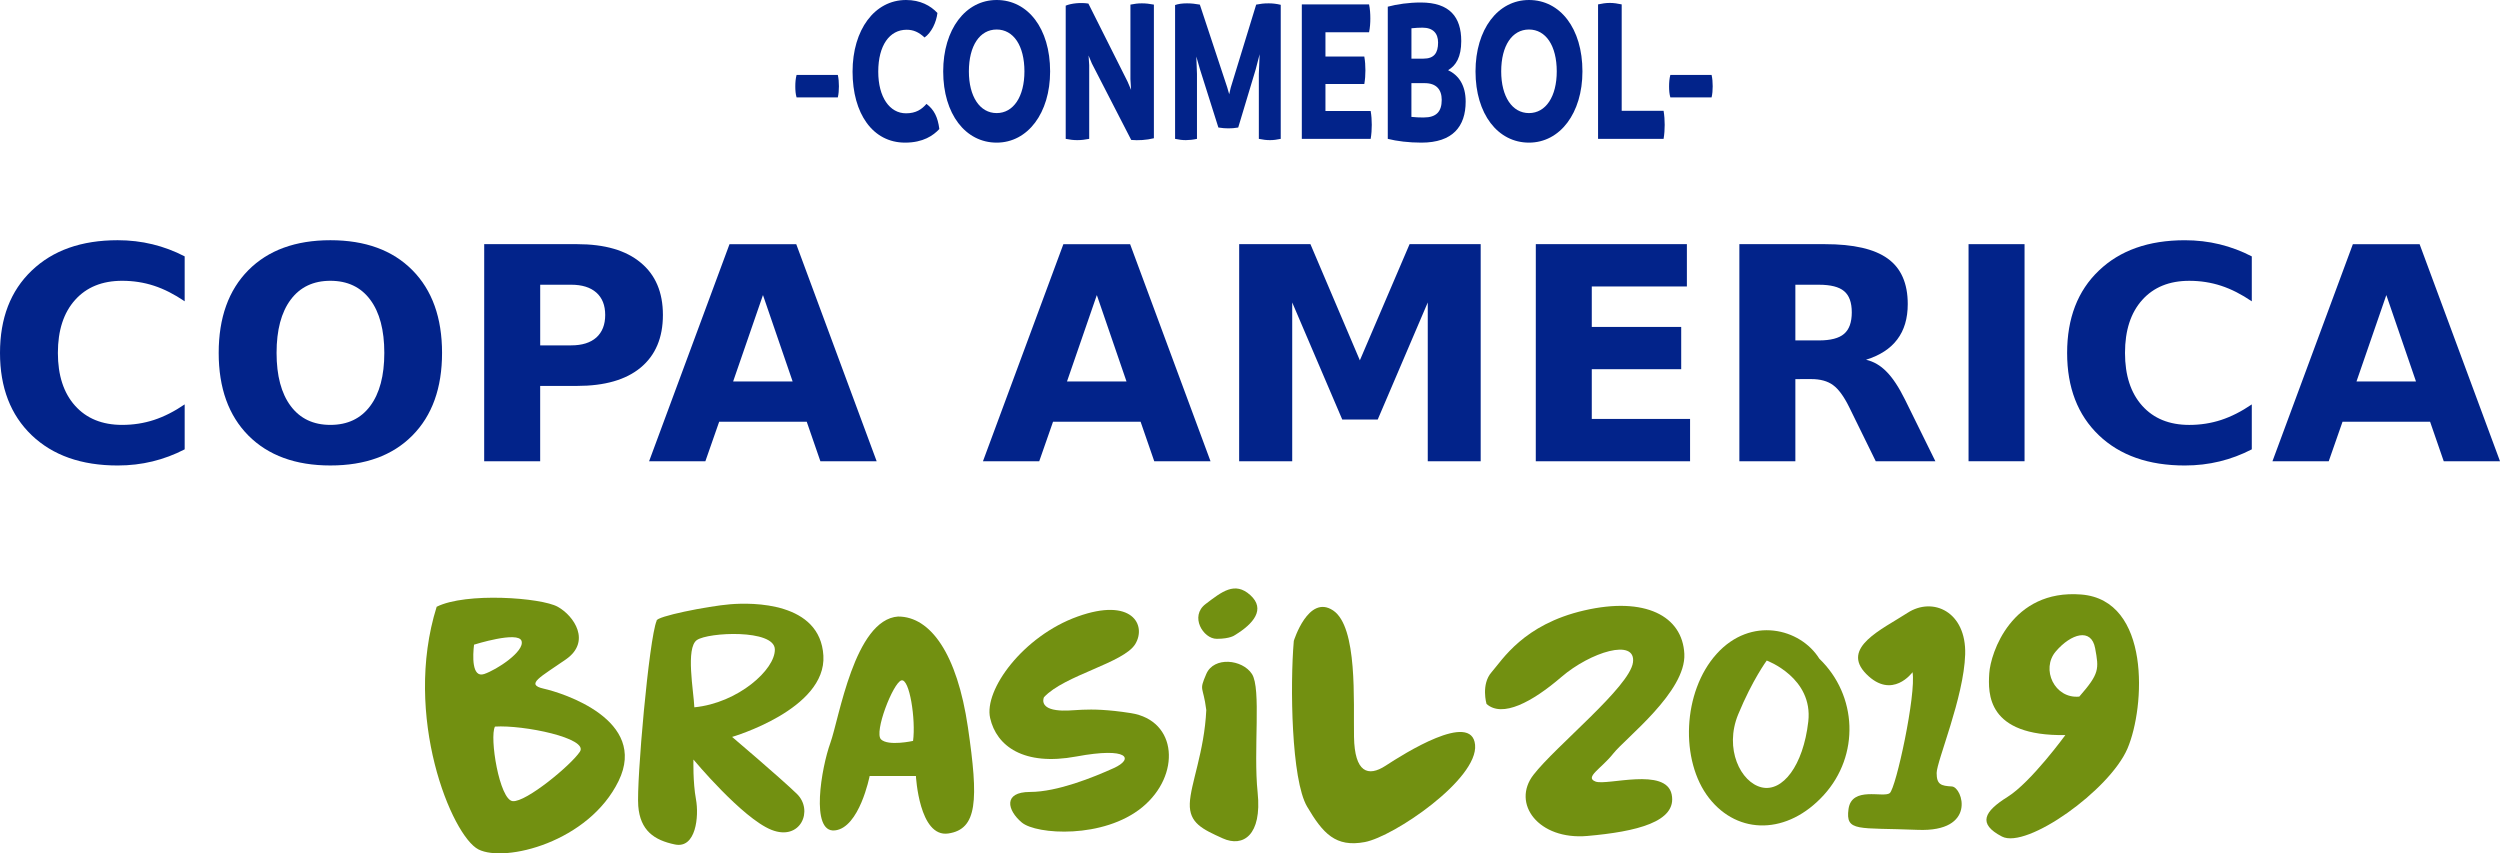
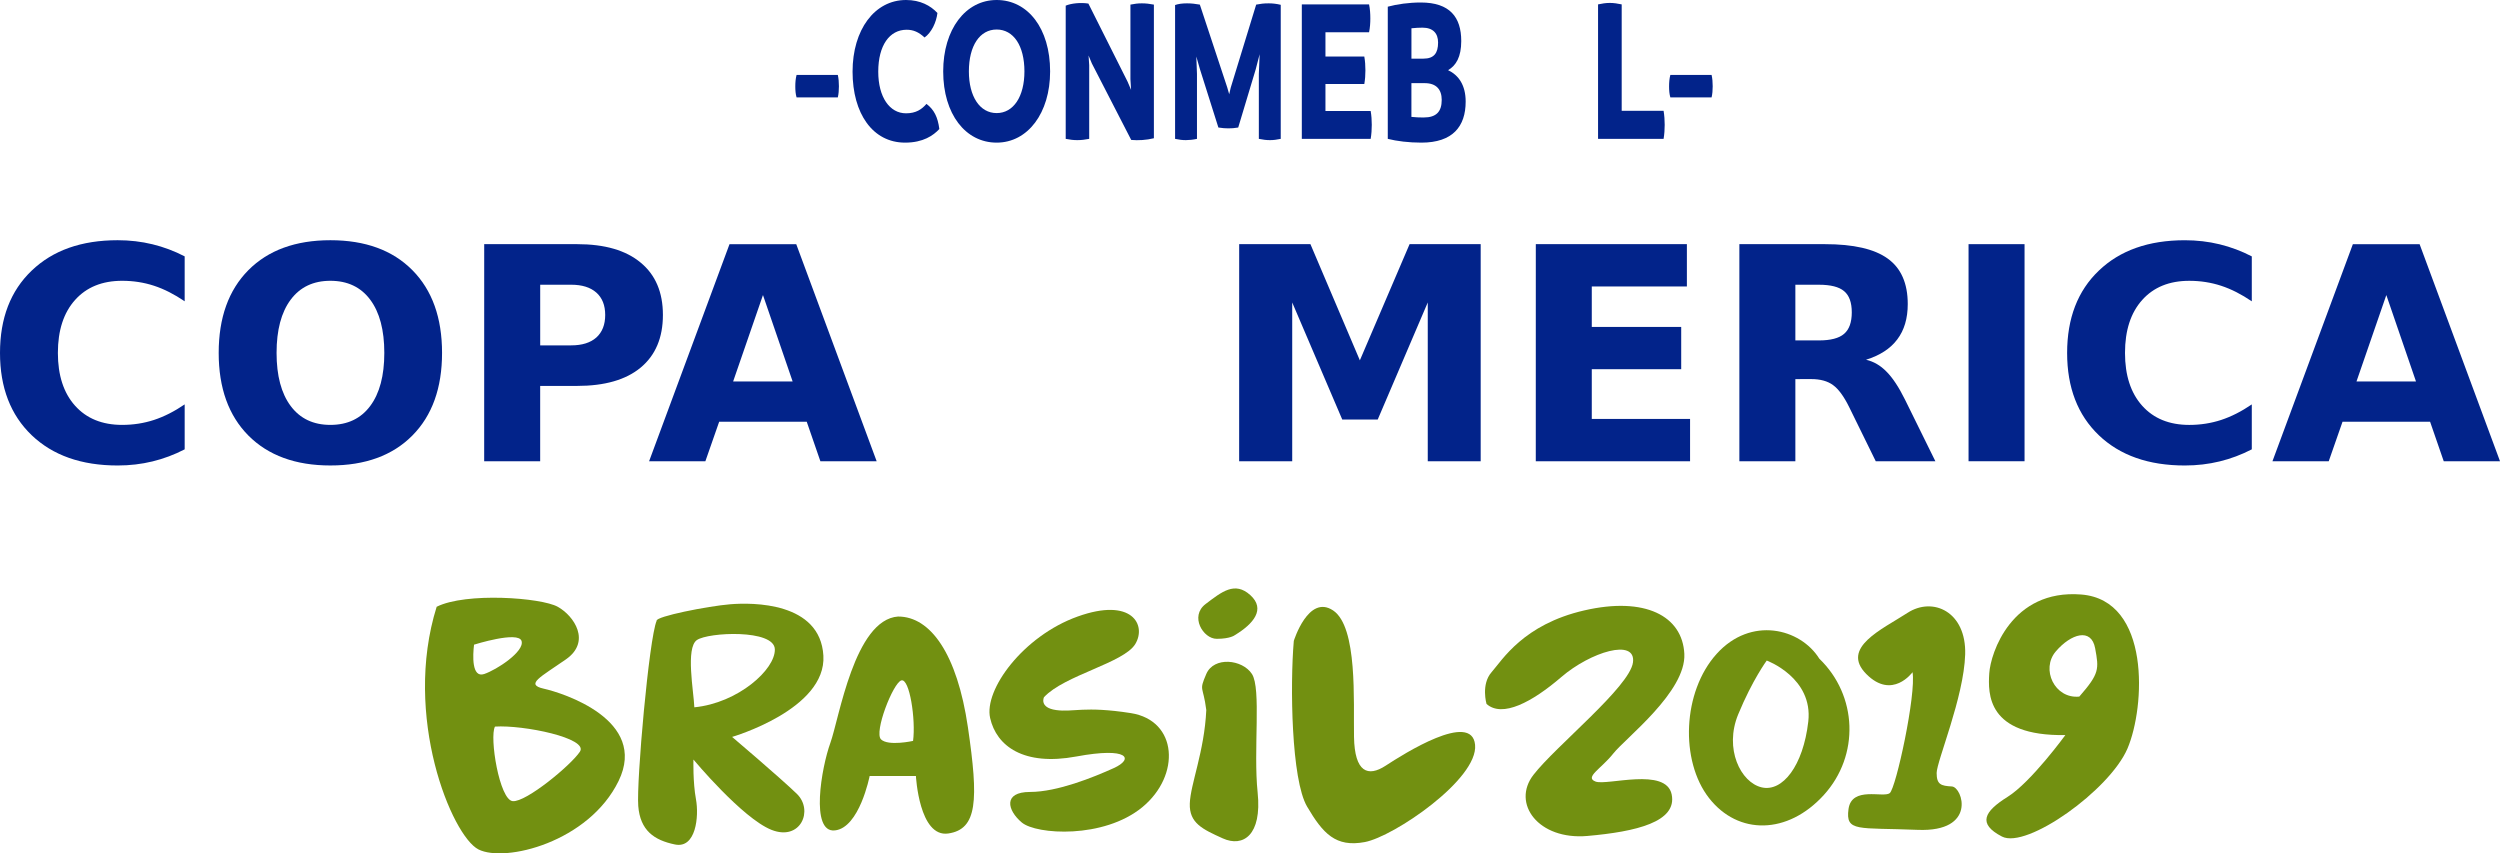
<svg xmlns="http://www.w3.org/2000/svg" xmlns:ns1="http://www.inkscape.org/namespaces/inkscape" xmlns:ns2="http://sodipodi.sourceforge.net/DTD/sodipodi-0.dtd" width="88.847mm" height="30.326mm" viewBox="0 0 88.847 30.326" version="1.1" id="svg8" ns1:version="0.92.3 (2405546, 2018-03-11)" ns2:docname="dibujo-3.svg">
  <defs id="defs2" />
  <ns2:namedview id="base" pagecolor="#ffffff" bordercolor="#666666" borderopacity="1.0" ns1:pageopacity="0.0" ns1:pageshadow="2" ns1:zoom="0.98994949" ns1:cx="251.88664" ns1:cy="170.82996" ns1:document-units="mm" ns1:current-layer="svg8" showgrid="false" fit-margin-top="0" fit-margin-left="0" fit-margin-right="0" fit-margin-bottom="0" ns1:window-width="1280" ns1:window-height="663" ns1:window-x="0" ns1:window-y="0" ns1:window-maximized="1" showguides="false" />
  <path id="path921" style="font-style:normal;font-variant:normal;font-weight:bold;font-stretch:normal;font-size:medium;line-height:1.25;font-family:Branding;-inkscape-font-specification:'Branding Bold';letter-spacing:0px;word-spacing:0px;fill:#02238a;fill-opacity:1;stroke:none;stroke-width:0.162" d="m 28.309,3.461 h 1.466 c 0.028,-0.119 0.039,-0.253 0.039,-0.395 0,-0.141 -0.011,-0.283 -0.039,-0.402 h -1.466 c -0.034,0.127 -0.045,0.268 -0.045,0.409 0,0.141 0.011,0.275 0.045,0.387 z" ns1:connector-curvature="0" />
  <path id="path923" style="font-style:normal;font-variant:normal;font-weight:bold;font-stretch:normal;font-size:medium;line-height:1.25;font-family:Branding;-inkscape-font-specification:'Branding Bold';letter-spacing:0px;word-spacing:0px;fill:#02238a;fill-opacity:1;stroke:none;stroke-width:0.162" d="m 32.165,5.069 c 0.643,0 1.004,-0.253 1.218,-0.484 -0.056,-0.432 -0.192,-0.692 -0.457,-0.893 -0.169,0.194 -0.372,0.335 -0.727,0.335 -0.581,0 -0.987,-0.573 -0.987,-1.481 0,-0.93 0.4,-1.489 1.009,-1.489 0.237,0 0.428,0.082 0.637,0.275 C 33.101,1.161 33.276,0.796 33.315,0.462 33.073,0.201 32.706,6.2816781e-7 32.199,6.2816781e-7 31.082,6.2816781e-7 30.299,1.057 30.299,2.546 c 0,1.489 0.716,2.523 1.866,2.523 z" ns1:connector-curvature="0" />
  <path id="path925" style="font-style:normal;font-variant:normal;font-weight:bold;font-stretch:normal;font-size:medium;line-height:1.25;font-family:Branding;-inkscape-font-specification:'Branding Bold';letter-spacing:0px;word-spacing:0px;fill:#02238a;fill-opacity:1;stroke:none;stroke-width:0.162" d="m 35.42,5.069 c 1.105,0 1.9,-1.05 1.9,-2.531 C 37.32,1.005 36.525,6.2816781e-7 35.42,6.2816781e-7 34.315,6.2816781e-7 33.52,1.042 33.52,2.538 c 0,1.518 0.795,2.531 1.9,2.531 z m 0,-1.05 c -0.598,0 -0.987,-0.588 -0.987,-1.481 0,-0.916 0.389,-1.489 0.987,-1.489 0.598,0 0.987,0.573 0.987,1.489 0,0.893 -0.389,1.481 -0.987,1.481 z" ns1:connector-curvature="0" />
  <path id="path927" style="font-style:normal;font-variant:normal;font-weight:bold;font-stretch:normal;font-size:medium;line-height:1.25;font-family:Branding;-inkscape-font-specification:'Branding Bold';letter-spacing:0px;word-spacing:0px;fill:#02238a;fill-opacity:1;stroke:none;stroke-width:0.162" d="m 40.58,0.119 c -0.147,0 -0.254,0.015 -0.406,0.045 V 2.814 L 40.197,3.193 40.073,2.903 38.68,0.127 C 38.404,0.082 38.066,0.119 37.874,0.201 v 4.734 c 0.158,0.03 0.271,0.045 0.412,0.045 0.135,0 0.276,-0.015 0.423,-0.045 V 2.315 l -0.023,-0.342 0.118,0.283 1.398,2.717 c 0.248,0.022 0.536,0.007 0.806,-0.06 V 0.164 c -0.152,-0.03 -0.288,-0.045 -0.428,-0.045 z" ns1:connector-curvature="0" />
  <path id="path929" style="font-style:normal;font-variant:normal;font-weight:bold;font-stretch:normal;font-size:medium;line-height:1.25;font-family:Branding;-inkscape-font-specification:'Branding Bold';letter-spacing:0px;word-spacing:0px;fill:#02238a;fill-opacity:1;stroke:none;stroke-width:0.162" d="m 45.088,0.119 c -0.186,0 -0.282,0.015 -0.445,0.045 L 43.74,3.111 43.684,3.35 43.616,3.111 42.641,0.164 c -0.158,-0.03 -0.31,-0.045 -0.457,-0.045 -0.18,0 -0.316,0.022 -0.423,0.06 V 4.935 c 0.147,0.03 0.254,0.045 0.383,0.045 0.118,0 0.259,-0.015 0.395,-0.045 v -2.308 l -0.023,-0.618 0.13,0.454 0.654,2.069 c 0.141,0.022 0.254,0.03 0.355,0.03 0.107,0 0.22,-0.007 0.35,-0.03 l 0.62,-2.062 0.141,-0.543 -0.028,0.7 v 2.308 c 0.152,0.03 0.265,0.045 0.395,0.045 0.124,0 0.242,-0.015 0.383,-0.045 V 0.171 C 45.364,0.134 45.228,0.119 45.088,0.119 Z" ns1:connector-curvature="0" />
  <path id="path931" style="font-style:normal;font-variant:normal;font-weight:bold;font-stretch:normal;font-size:medium;line-height:1.25;font-family:Branding;-inkscape-font-specification:'Branding Bold';letter-spacing:0px;word-spacing:0px;fill:#02238a;fill-opacity:1;stroke:none;stroke-width:0.162" d="M 48.712,3.945 H 47.105 V 2.985 h 1.381 c 0.028,-0.164 0.039,-0.32 0.039,-0.484 0,-0.164 -0.011,-0.328 -0.039,-0.491 h -1.381 v -0.863 h 1.55 c 0.034,-0.164 0.045,-0.328 0.045,-0.491 0,-0.164 -0.011,-0.342 -0.045,-0.499 H 46.265 V 4.935 h 2.447 c 0.028,-0.164 0.039,-0.335 0.039,-0.499 0,-0.164 -0.011,-0.328 -0.039,-0.491 z" ns1:connector-curvature="0" />
  <path id="path933" style="font-style:normal;font-variant:normal;font-weight:bold;font-stretch:normal;font-size:medium;line-height:1.25;font-family:Branding;-inkscape-font-specification:'Branding Bold';letter-spacing:0px;word-spacing:0px;fill:#02238a;fill-opacity:1;stroke:none;stroke-width:0.162" d="m 51.463,2.494 c 0.282,-0.164 0.468,-0.469 0.468,-1.035 0,-0.849 -0.406,-1.37 -1.438,-1.37 -0.423,0 -0.846,0.06 -1.173,0.149 V 4.935 c 0.327,0.082 0.744,0.134 1.195,0.134 1.111,0 1.573,-0.573 1.573,-1.459 0,-0.581 -0.248,-0.938 -0.626,-1.117 z m -0.908,-1.511 c 0.372,0 0.553,0.201 0.553,0.528 0,0.372 -0.141,0.573 -0.519,0.573 H 50.161 V 1.005 c 0.141,-0.015 0.276,-0.022 0.395,-0.022 z m 0.045,3.193 c -0.158,0 -0.299,-0.007 -0.44,-0.022 V 2.955 h 0.474 c 0.406,0 0.603,0.223 0.603,0.595 0,0.417 -0.192,0.625 -0.637,0.625 z" ns1:connector-curvature="0" />
-   <path id="path935" style="font-style:normal;font-variant:normal;font-weight:bold;font-stretch:normal;font-size:medium;line-height:1.25;font-family:Branding;-inkscape-font-specification:'Branding Bold';letter-spacing:0px;word-spacing:0px;fill:#02238a;fill-opacity:1;stroke:none;stroke-width:0.162" d="m 54.338,5.069 c 1.105,0 1.9,-1.05 1.9,-2.531 C 56.238,1.005 55.443,6.2816781e-7 54.338,6.2816781e-7 53.233,6.2816781e-7 52.438,1.042 52.438,2.538 c 0,1.518 0.795,2.531 1.9,2.531 z m 0,-1.05 c -0.598,0 -0.987,-0.588 -0.987,-1.481 0,-0.916 0.389,-1.489 0.987,-1.489 0.598,0 0.987,0.573 0.987,1.489 0,0.893 -0.389,1.481 -0.987,1.481 z" ns1:connector-curvature="0" />
  <path id="path937" style="font-style:normal;font-variant:normal;font-weight:bold;font-stretch:normal;font-size:medium;line-height:1.25;font-family:Branding;-inkscape-font-specification:'Branding Bold';letter-spacing:0px;word-spacing:0px;fill:#02238a;fill-opacity:1;stroke:none;stroke-width:0.162" d="m 59.121,3.938 h -1.488 V 0.156 c -0.141,-0.03 -0.282,-0.052 -0.423,-0.052 -0.141,0 -0.276,0.022 -0.417,0.052 V 4.935 h 2.329 c 0.028,-0.164 0.039,-0.335 0.039,-0.499 0,-0.164 -0.011,-0.328 -0.039,-0.499 z" ns1:connector-curvature="0" />
  <path id="path939" style="font-style:normal;font-variant:normal;font-weight:bold;font-stretch:normal;font-size:medium;line-height:1.25;font-family:Branding;-inkscape-font-specification:'Branding Bold';letter-spacing:0px;word-spacing:0px;fill:#02238a;fill-opacity:1;stroke:none;stroke-width:0.162" d="m 59.362,3.461 h 1.466 c 0.028,-0.119 0.039,-0.253 0.039,-0.395 0,-0.141 -0.011,-0.283 -0.039,-0.402 h -1.466 c -0.034,0.127 -0.045,0.268 -0.045,0.409 0,0.141 0.011,0.275 0.045,0.387 z" ns1:connector-curvature="0" />
  <path id="path942" style="font-style:normal;font-variant:normal;font-weight:bold;font-stretch:normal;font-size:medium;line-height:1.25;font-family:sans-serif;-inkscape-font-specification:'sans-serif Bold';letter-spacing:0px;word-spacing:0px;fill:#02238a;fill-opacity:1;stroke:none;stroke-width:0.265" d="m 6.563,15.969 q -0.548,0.284 -1.142,0.429 -0.594,0.145 -1.24,0.145 -1.928,0 -3.054,-1.075 Q 0,14.387 0,12.542 0,10.692 1.127,9.617 2.253,8.537 4.181,8.537 q 0.646,0 1.24,0.145 0.594,0.145 1.142,0.429 v 1.597 Q 6.01,10.331 5.473,10.155 4.935,9.979 4.341,9.979 q -1.065,0 -1.674,0.682 -0.61,0.682 -0.61,1.881 0,1.194 0.61,1.876 0.61,0.682 1.674,0.682 0.594,0 1.132,-0.176 0.537,-0.176 1.09,-0.553 z" ns1:connector-curvature="0" />
-   <path id="path944" style="font-style:normal;font-variant:normal;font-weight:bold;font-stretch:normal;font-size:medium;line-height:1.25;font-family:sans-serif;-inkscape-font-specification:'sans-serif Bold';letter-spacing:0px;word-spacing:0px;fill:#02238a;fill-opacity:1;stroke:none;stroke-width:0.265" d="m 11.741,9.979 q -0.91,0 -1.411,0.672 -0.501,0.672 -0.501,1.891 0,1.214 0.501,1.886 0.501,0.672 1.411,0.672 0.915,0 1.416,-0.672 0.501,-0.672 0.501,-1.886 0,-1.22 -0.501,-1.891 Q 12.656,9.979 11.741,9.979 Z m 0,-1.442 q 1.86,0 2.915,1.065 1.054,1.065 1.054,2.94 0,1.871 -1.054,2.935 -1.054,1.065 -2.915,1.065 -1.855,0 -2.915,-1.065 -1.054,-1.065 -1.054,-2.935 0,-1.876 1.054,-2.94 1.059,-1.065 2.915,-1.065 z" ns1:connector-curvature="0" />
+   <path id="path944" style="font-style:normal;font-variant:normal;font-weight:bold;font-stretch:normal;font-size:medium;line-height:1.25;font-family:sans-serif;-inkscape-font-specification:'sans-serif Bold';letter-spacing:0px;word-spacing:0px;fill:#02238a;fill-opacity:1;stroke:none;stroke-width:0.265" d="m 11.741,9.979 q -0.91,0 -1.411,0.672 -0.501,0.672 -0.501,1.891 0,1.214 0.501,1.886 0.501,0.672 1.411,0.672 0.915,0 1.416,-0.672 0.501,-0.672 0.501,-1.886 0,-1.22 -0.501,-1.891 Q 12.656,9.979 11.741,9.979 m 0,-1.442 q 1.86,0 2.915,1.065 1.054,1.065 1.054,2.94 0,1.871 -1.054,2.935 -1.054,1.065 -2.915,1.065 -1.855,0 -2.915,-1.065 -1.054,-1.065 -1.054,-2.935 0,-1.876 1.054,-2.94 1.059,-1.065 2.915,-1.065 z" ns1:connector-curvature="0" />
  <path id="path946" style="font-style:normal;font-variant:normal;font-weight:bold;font-stretch:normal;font-size:medium;line-height:1.25;font-family:sans-serif;-inkscape-font-specification:'sans-serif Bold';letter-spacing:0px;word-spacing:0px;fill:#02238a;fill-opacity:1;stroke:none;stroke-width:0.265" d="m 17.208,8.677 h 3.302 q 1.473,0 2.258,0.656 0.791,0.651 0.791,1.86 0,1.214 -0.791,1.871 -0.785,0.651 -2.258,0.651 h -1.313 v 2.677 h -1.99 z m 1.99,1.442 v 2.155 h 1.101 q 0.579,0 0.894,-0.279 0.315,-0.284 0.315,-0.801 0,-0.517 -0.315,-0.796 -0.315,-0.279 -0.894,-0.279 z" ns1:connector-curvature="0" />
  <path id="path948" style="font-style:normal;font-variant:normal;font-weight:bold;font-stretch:normal;font-size:medium;line-height:1.25;font-family:sans-serif;-inkscape-font-specification:'sans-serif Bold';letter-spacing:0px;word-spacing:0px;fill:#02238a;fill-opacity:1;stroke:none;stroke-width:0.265" d="m 28.67,14.987 h -3.111 l -0.491,1.406 h -2 l 2.858,-7.715 h 2.372 l 2.858,7.715 h -2 z m -2.615,-1.431 h 2.114 l -1.054,-3.07 z" ns1:connector-curvature="0" />
-   <path id="path950" style="font-style:normal;font-variant:normal;font-weight:bold;font-stretch:normal;font-size:medium;line-height:1.25;font-family:sans-serif;-inkscape-font-specification:'sans-serif Bold';letter-spacing:0px;word-spacing:0px;fill:#02238a;fill-opacity:1;stroke:none;stroke-width:0.265" d="m 40.535,14.987 h -3.111 l -0.491,1.406 h -2 l 2.858,-7.715 h 2.372 l 2.858,7.715 h -2 z m -2.615,-1.431 h 2.114 l -1.054,-3.07 z" ns1:connector-curvature="0" />
  <path id="path952" style="font-style:normal;font-variant:normal;font-weight:bold;font-stretch:normal;font-size:medium;line-height:1.25;font-family:sans-serif;-inkscape-font-specification:'sans-serif Bold';letter-spacing:0px;word-spacing:0px;fill:#02238a;fill-opacity:1;stroke:none;stroke-width:0.265" d="m 44.039,8.677 h 2.532 l 1.757,4.129 1.767,-4.129 h 2.527 v 7.715 h -1.881 v -5.643 l -1.778,4.16 h -1.261 l -1.778,-4.16 v 5.643 h -1.886 z" ns1:connector-curvature="0" />
  <path id="path954" style="font-style:normal;font-variant:normal;font-weight:bold;font-stretch:normal;font-size:medium;line-height:1.25;font-family:sans-serif;-inkscape-font-specification:'sans-serif Bold';letter-spacing:0px;word-spacing:0px;fill:#02238a;fill-opacity:1;stroke:none;stroke-width:0.265" d="m 54.581,8.677 h 5.369 v 1.504 h -3.38 v 1.437 h 3.178 v 1.504 h -3.178 v 1.767 h 3.493 v 1.504 h -5.483 z" ns1:connector-curvature="0" />
  <path id="path956" style="font-style:normal;font-variant:normal;font-weight:bold;font-stretch:normal;font-size:medium;line-height:1.25;font-family:sans-serif;-inkscape-font-specification:'sans-serif Bold';letter-spacing:0px;word-spacing:0px;fill:#02238a;fill-opacity:1;stroke:none;stroke-width:0.265" d="m 64.642,12.098 q 0.625,0 0.894,-0.233 0.274,-0.233 0.274,-0.765 0,-0.527 -0.274,-0.754 -0.269,-0.227 -0.894,-0.227 h -0.837 v 1.979 z m -0.837,1.375 v 2.92 h -1.99 V 8.677 h 3.039 q 1.524,0 2.232,0.512 0.713,0.512 0.713,1.617 0,0.765 -0.372,1.256 -0.367,0.491 -1.111,0.723 0.408,0.093 0.729,0.424 0.326,0.326 0.656,0.992 l 1.08,2.191 h -2.119 l -0.941,-1.917 q -0.284,-0.579 -0.579,-0.791 -0.289,-0.212 -0.775,-0.212 z" ns1:connector-curvature="0" />
  <path id="path958" style="font-style:normal;font-variant:normal;font-weight:bold;font-stretch:normal;font-size:medium;line-height:1.25;font-family:sans-serif;-inkscape-font-specification:'sans-serif Bold';letter-spacing:0px;word-spacing:0px;fill:#02238a;fill-opacity:1;stroke:none;stroke-width:0.265" d="m 69.96,8.677 h 1.99 v 7.715 h -1.99 z" ns1:connector-curvature="0" />
  <path id="path960" style="font-style:normal;font-variant:normal;font-weight:bold;font-stretch:normal;font-size:medium;line-height:1.25;font-family:sans-serif;-inkscape-font-specification:'sans-serif Bold';letter-spacing:0px;word-spacing:0px;fill:#02238a;fill-opacity:1;stroke:none;stroke-width:0.265" d="m 80.026,15.969 q -0.548,0.284 -1.142,0.429 -0.594,0.145 -1.24,0.145 -1.928,0 -3.054,-1.075 -1.127,-1.08 -1.127,-2.925 0,-1.85 1.127,-2.925 1.127,-1.08 3.054,-1.08 0.646,0 1.24,0.145 0.594,0.145 1.142,0.429 v 1.597 q -0.553,-0.377 -1.09,-0.553 -0.537,-0.176 -1.132,-0.176 -1.065,0 -1.674,0.682 -0.61,0.682 -0.61,1.881 0,1.194 0.61,1.876 0.61,0.682 1.674,0.682 0.594,0 1.132,-0.176 0.537,-0.176 1.09,-0.553 z" ns1:connector-curvature="0" />
  <path id="path962" style="font-style:normal;font-variant:normal;font-weight:bold;font-stretch:normal;font-size:medium;line-height:1.25;font-family:sans-serif;-inkscape-font-specification:'sans-serif Bold';letter-spacing:0px;word-spacing:0px;fill:#02238a;fill-opacity:1;stroke:none;stroke-width:0.265" d="m 86.362,14.987 h -3.111 l -0.491,1.406 h -2 l 2.858,-7.715 h 2.372 l 2.858,7.715 h -2 z m -2.615,-1.431 h 2.114 l -1.054,-3.07 z" ns1:connector-curvature="0" />
  <path ns1:connector-curvature="0" id="path909" style="fill:#729011;fill-opacity:1;fill-rule:evenodd;stroke-width:0.236" d="m 15.518,21.564 c 1.036,-0.521 3.718,-0.326 4.303,0 0.586,0.326 1.194,1.238 0.293,1.868 -0.901,0.63 -1.465,0.891 -0.789,1.043 0.676,0.152 3.718,1.108 2.659,3.28 -1.059,2.172 -4.033,2.911 -4.979,2.433 -0.946,-0.478 -2.704,-4.735 -1.487,-8.623 z m 1.329,1.347 c -0.045,0.369 -0.09,1.195 0.36,1.043 0.451,-0.152 1.442,-0.804 1.329,-1.173 -0.113,-0.369 -1.69,0.13 -1.69,0.13 z m 0.744,2.911 c 1.014,-0.065 3.335,0.413 3.019,0.891 -0.315,0.478 -1.915,1.803 -2.388,1.759 -0.473,-0.043 -0.834,-2.281 -0.631,-2.65 z" />
  <path ns1:connector-curvature="0" style="fill:#729011;fill-opacity:1;fill-rule:evenodd;stroke-width:0.236" d="m 37.102,24.778 c 0.721,-0.782 2.839,-1.216 3.245,-1.89 0.406,-0.673 -0.113,-1.673 -2.05,-0.977 -1.938,0.695 -3.335,2.606 -3.109,3.606 0.225,0.999 1.194,1.716 3.064,1.368 1.87,-0.347 2.05,0.087 1.329,0.413 -0.721,0.326 -2.005,0.847 -2.974,0.847 -0.969,0 -0.811,0.652 -0.293,1.086 0.518,0.434 2.907,0.586 4.281,-0.543 1.374,-1.129 1.262,-3.084 -0.406,-3.345 -1.667,-0.261 -2.05,-0.022 -2.659,-0.109 -0.608,-0.087 -0.428,-0.456 -0.428,-0.456 z" id="path903" />
  <path ns1:connector-curvature="0" style="fill:#729011;fill-opacity:1;fill-rule:evenodd;stroke-width:0.236" d="m 42.87,25.234 c -0.068,1.477 -0.563,2.628 -0.586,3.323 -0.023,0.695 0.451,0.912 1.172,1.238 0.721,0.326 1.397,-0.109 1.239,-1.629 -0.158,-1.52 0.135,-3.693 -0.203,-4.214 -0.338,-0.521 -1.352,-0.63 -1.622,0 -0.27,0.63 -0.113,0.391 0,1.282 z" id="path901" />
  <path ns1:connector-curvature="0" style="fill:#729011;fill-opacity:1;fill-rule:evenodd;stroke-width:0.236" d="m 45.98,22.78 c -0.135,1.564 -0.09,4.931 0.473,5.886 0.563,0.956 1.014,1.455 2.05,1.26 1.036,-0.195 4.033,-2.237 3.92,-3.454 -0.113,-1.216 -2.546,0.326 -3.177,0.739 -0.631,0.413 -1.104,0.239 -1.126,-1.021 -0.023,-1.26 0.135,-3.91 -0.744,-4.496 -0.879,-0.586 -1.397,1.086 -1.397,1.086 z" id="path899" />
  <path ns1:connector-curvature="0" style="fill:#729011;fill-opacity:1;fill-rule:evenodd;stroke-width:0.236" d="m 52.829,25.017 c 0.563,0.5 1.622,-0.065 2.659,-0.956 1.036,-0.891 2.659,-1.39 2.546,-0.521 -0.113,0.869 -2.749,2.976 -3.537,3.997 -0.789,1.021 0.18,2.324 1.915,2.172 1.735,-0.152 3.199,-0.5 2.997,-1.477 -0.203,-0.977 -2.298,-0.304 -2.704,-0.456 -0.406,-0.152 0.203,-0.456 0.631,-0.999 0.428,-0.543 2.591,-2.194 2.523,-3.541 -0.068,-1.347 -1.397,-2.042 -3.56,-1.542 -2.163,0.5 -2.907,1.759 -3.29,2.194 -0.383,0.434 -0.18,1.129 -0.18,1.129 z" id="path897" />
  <path ns1:connector-curvature="0" style="fill:#729011;fill-opacity:1;fill-rule:evenodd;stroke-width:0.236" d="m 67.97,23.888 c 0,0 -0.721,0.999 -1.645,0.065 -0.924,-0.934 0.563,-1.586 1.465,-2.172 0.901,-0.586 2.095,-0.043 2.05,1.477 -0.045,1.52 -1.014,3.801 -1.014,4.214 0,0.413 0.158,0.456 0.541,0.478 0.383,0.022 0.901,1.629 -1.217,1.542 -2.118,-0.087 -2.568,0.087 -2.456,-0.739 0.113,-0.825 1.239,-0.391 1.464,-0.565 0.225,-0.174 0.946,-3.519 0.811,-4.301 z" id="path893" />
  <path ns1:connector-curvature="0" id="path889" style="fill:#729011;fill-opacity:1;fill-rule:evenodd;stroke-width:0.236" d="m 73.896,24.756 c 0.721,-0.825 0.699,-0.977 0.563,-1.716 -0.135,-0.739 -0.856,-0.521 -1.397,0.109 -0.541,0.63 -0.045,1.694 0.834,1.607 z m -0.496,1.368 c 0,0 -1.217,1.672 -2.05,2.194 -0.834,0.521 -1.082,0.956 -0.203,1.412 0.879,0.456 3.83,-1.651 4.461,-3.128 0.631,-1.477 0.834,-5.278 -1.645,-5.474 -2.478,-0.195 -3.222,2.085 -3.267,2.802 -0.045,0.717 -0.09,2.237 2.704,2.194 z" />
  <path ns1:connector-curvature="0" id="path887" style="fill:#729011;fill-opacity:1;fill-rule:evenodd;stroke-width:0.236" d="m 62.788,23.475 c 0,0 1.656,0.608 1.476,2.172 -0.18,1.564 -0.913,2.509 -1.656,2.335 -0.744,-0.174 -1.341,-1.368 -0.834,-2.596 0.507,-1.227 1.014,-1.911 1.014,-1.911 z m 1.87,-0.065 c 1.352,1.303 1.442,3.432 0.158,4.844 -1.284,1.412 -3.042,1.434 -4.078,0.109 -1.036,-1.325 -0.946,-3.779 0.27,-5.126 1.217,-1.347 2.974,-0.912 3.65,0.174 z" />
  <path ns1:connector-curvature="0" id="path885" style="fill:#729011;fill-opacity:1;fill-rule:evenodd;stroke-width:0.236" d="m 32.449,26.331 c 0,0 -0.879,0.196 -1.138,-0.054 -0.259,-0.25 0.428,-2.009 0.721,-2.096 0.293,-0.087 0.518,1.401 0.417,2.15 z m -0.529,-4.42 c 1.149,0 2.095,1.325 2.478,3.931 0.383,2.607 0.338,3.627 -0.698,3.779 -1.036,0.152 -1.149,-2.042 -1.149,-2.042 h -1.645 c 0,0 -0.361,1.846 -1.239,1.933 -0.879,0.087 -0.473,-2.237 -0.158,-3.106 0.315,-0.869 0.856,-4.388 2.411,-4.496 z" />
  <path ns1:connector-curvature="0" id="path883" style="fill:#729011;fill-opacity:1;fill-rule:evenodd;stroke-width:0.236" d="m 24.676,25.136 c -0.023,-0.565 -0.315,-2.107 0.09,-2.389 0.406,-0.282 2.749,-0.391 2.771,0.326 0.022,0.717 -1.307,1.911 -2.861,2.064 z m -1.34,-3.073 c -0.27,0.63 -0.721,5.713 -0.653,6.581 0.068,0.869 0.563,1.216 1.307,1.368 0.744,0.152 0.856,-0.999 0.744,-1.607 -0.113,-0.608 -0.09,-1.412 -0.09,-1.412 0,0 1.735,2.085 2.771,2.498 1.036,0.413 1.51,-0.695 0.901,-1.282 -0.608,-0.586 -2.298,-2.02 -2.298,-2.02 0,0 3.357,-0.977 3.244,-2.889 -0.113,-1.911 -2.523,-1.89 -3.312,-1.825 -0.789,0.065 -2.659,0.434 -2.614,0.587 z" />
  <path ns1:connector-curvature="0" style="fill:#729011;fill-opacity:1;fill-rule:evenodd;stroke-width:0.236" d="m 43.883,22.573 c 0.665,-0.402 1.104,-0.923 0.552,-1.423 -0.552,-0.5 -1.014,-0.119 -1.588,0.315 -0.575,0.434 -0.09,1.238 0.394,1.238 0.484,0 0.642,-0.13 0.642,-0.13 z" id="path69" />
</svg>